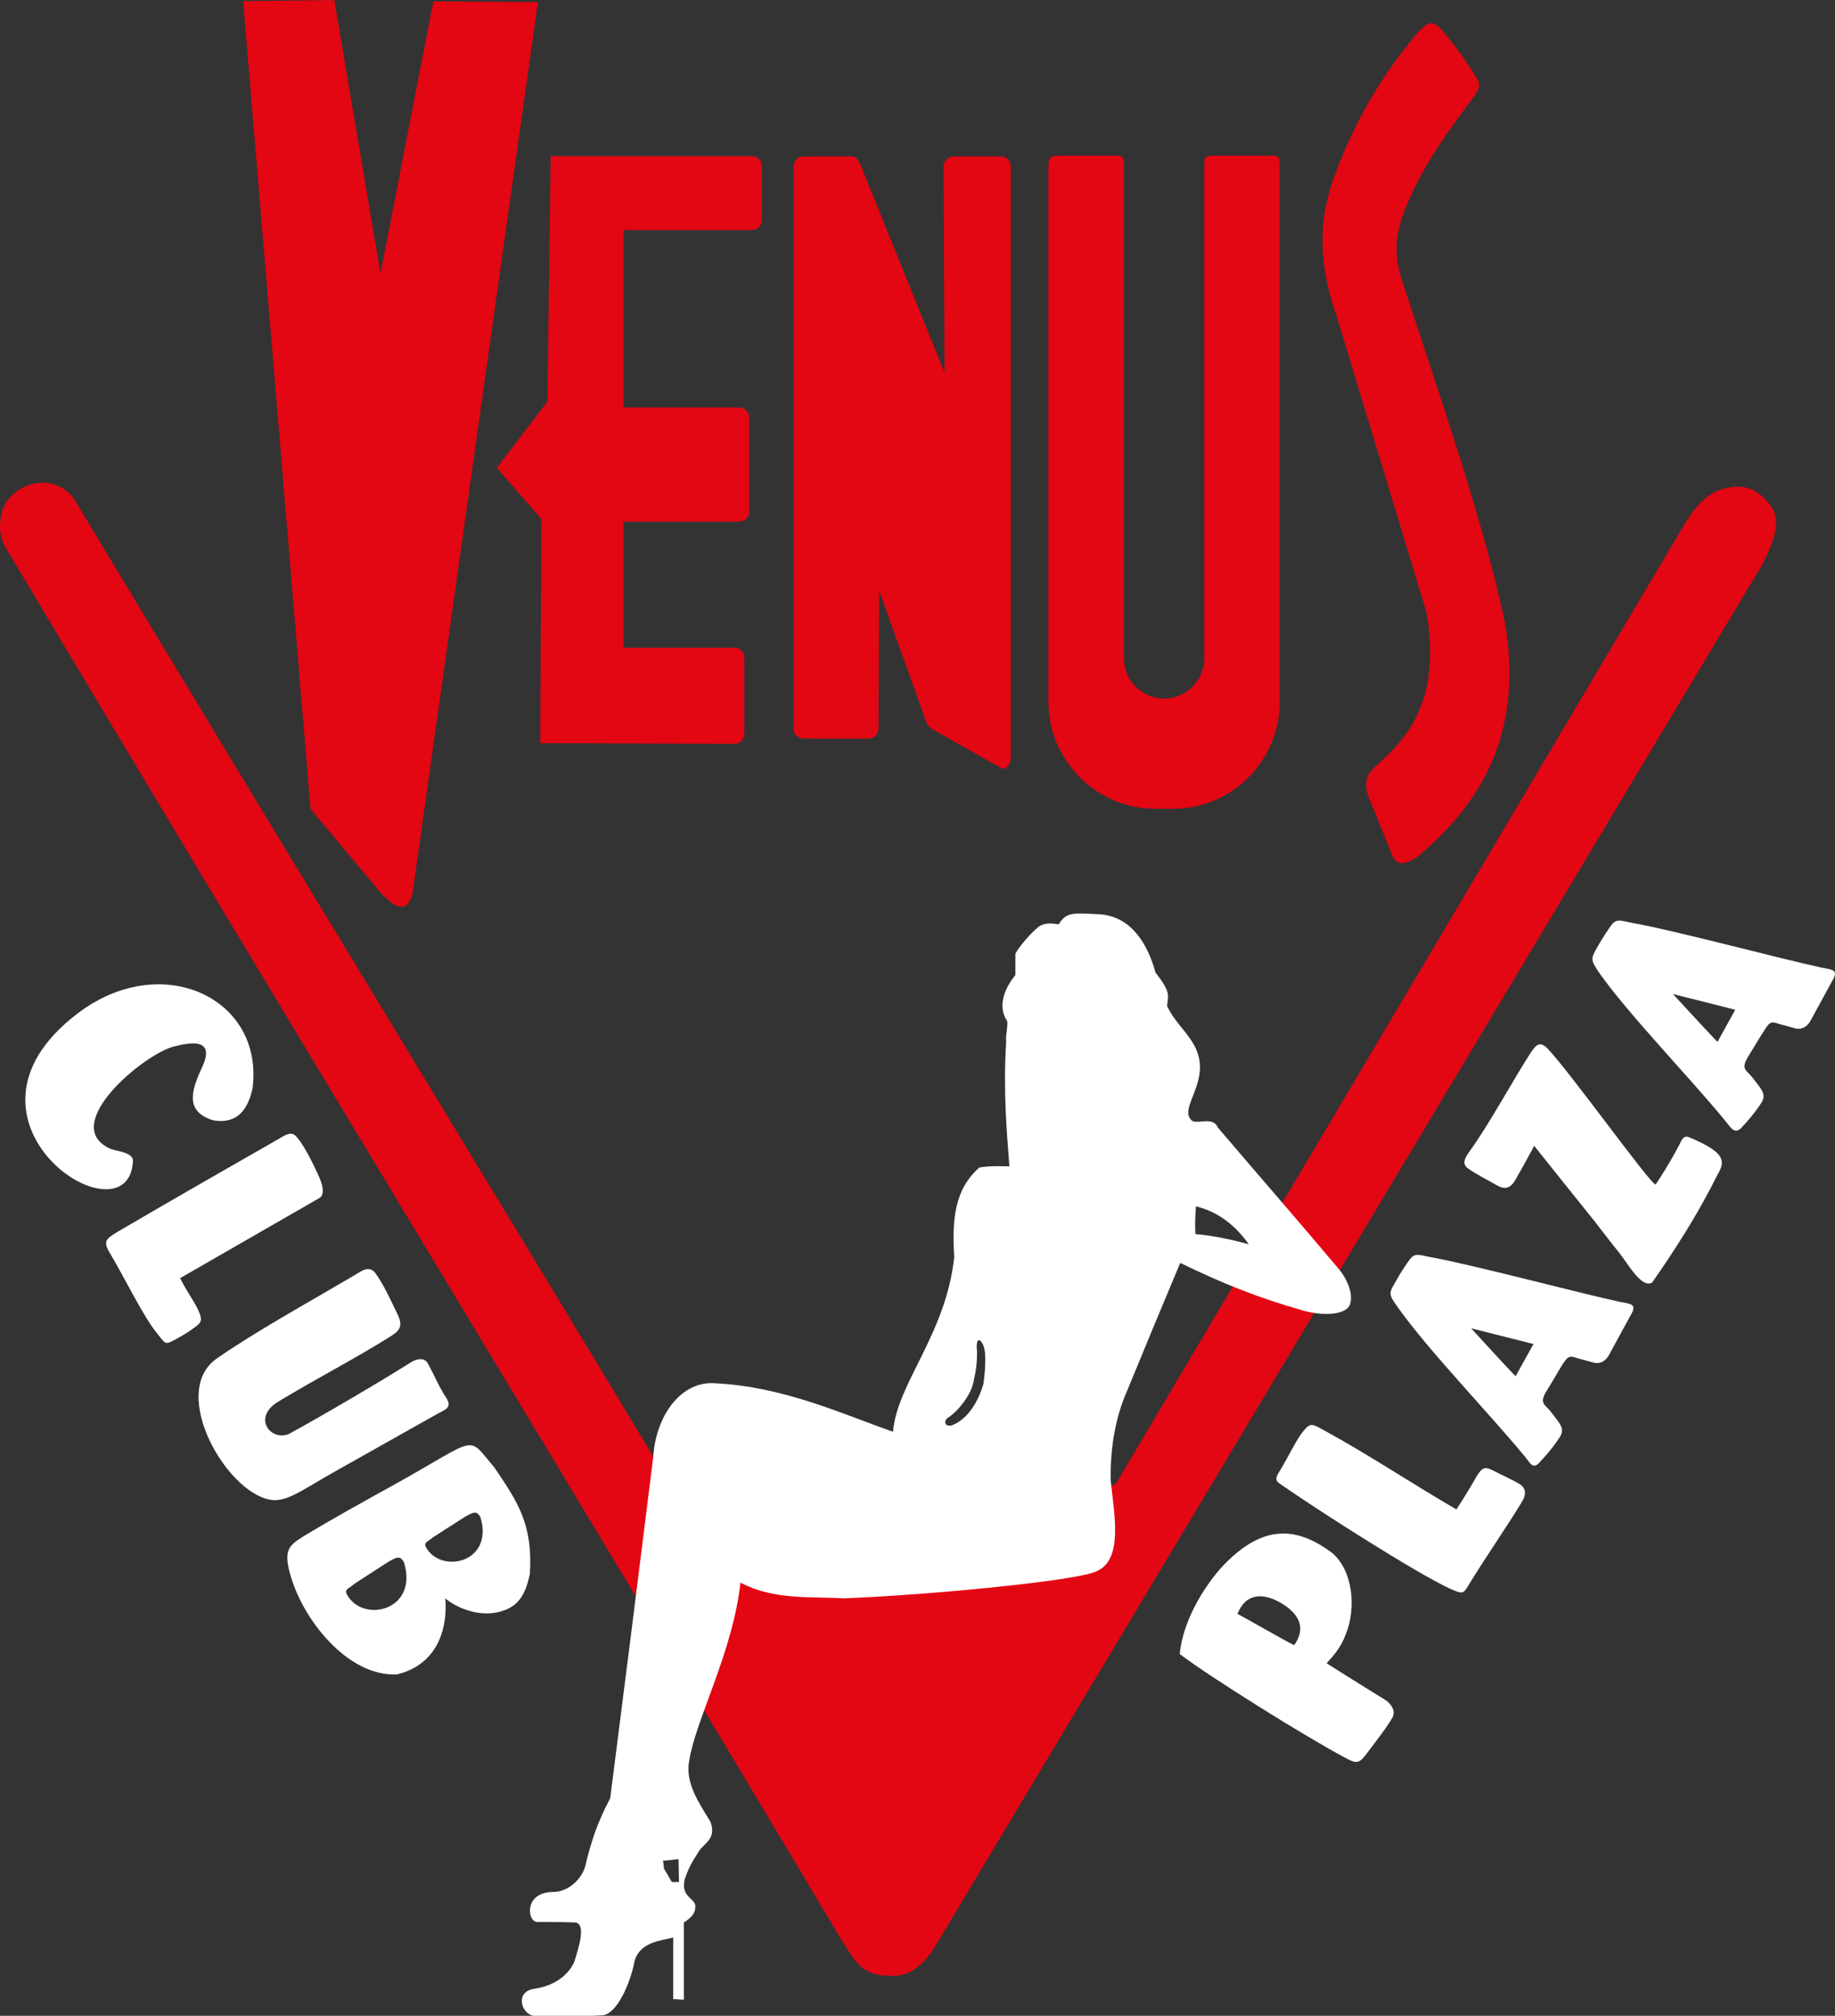
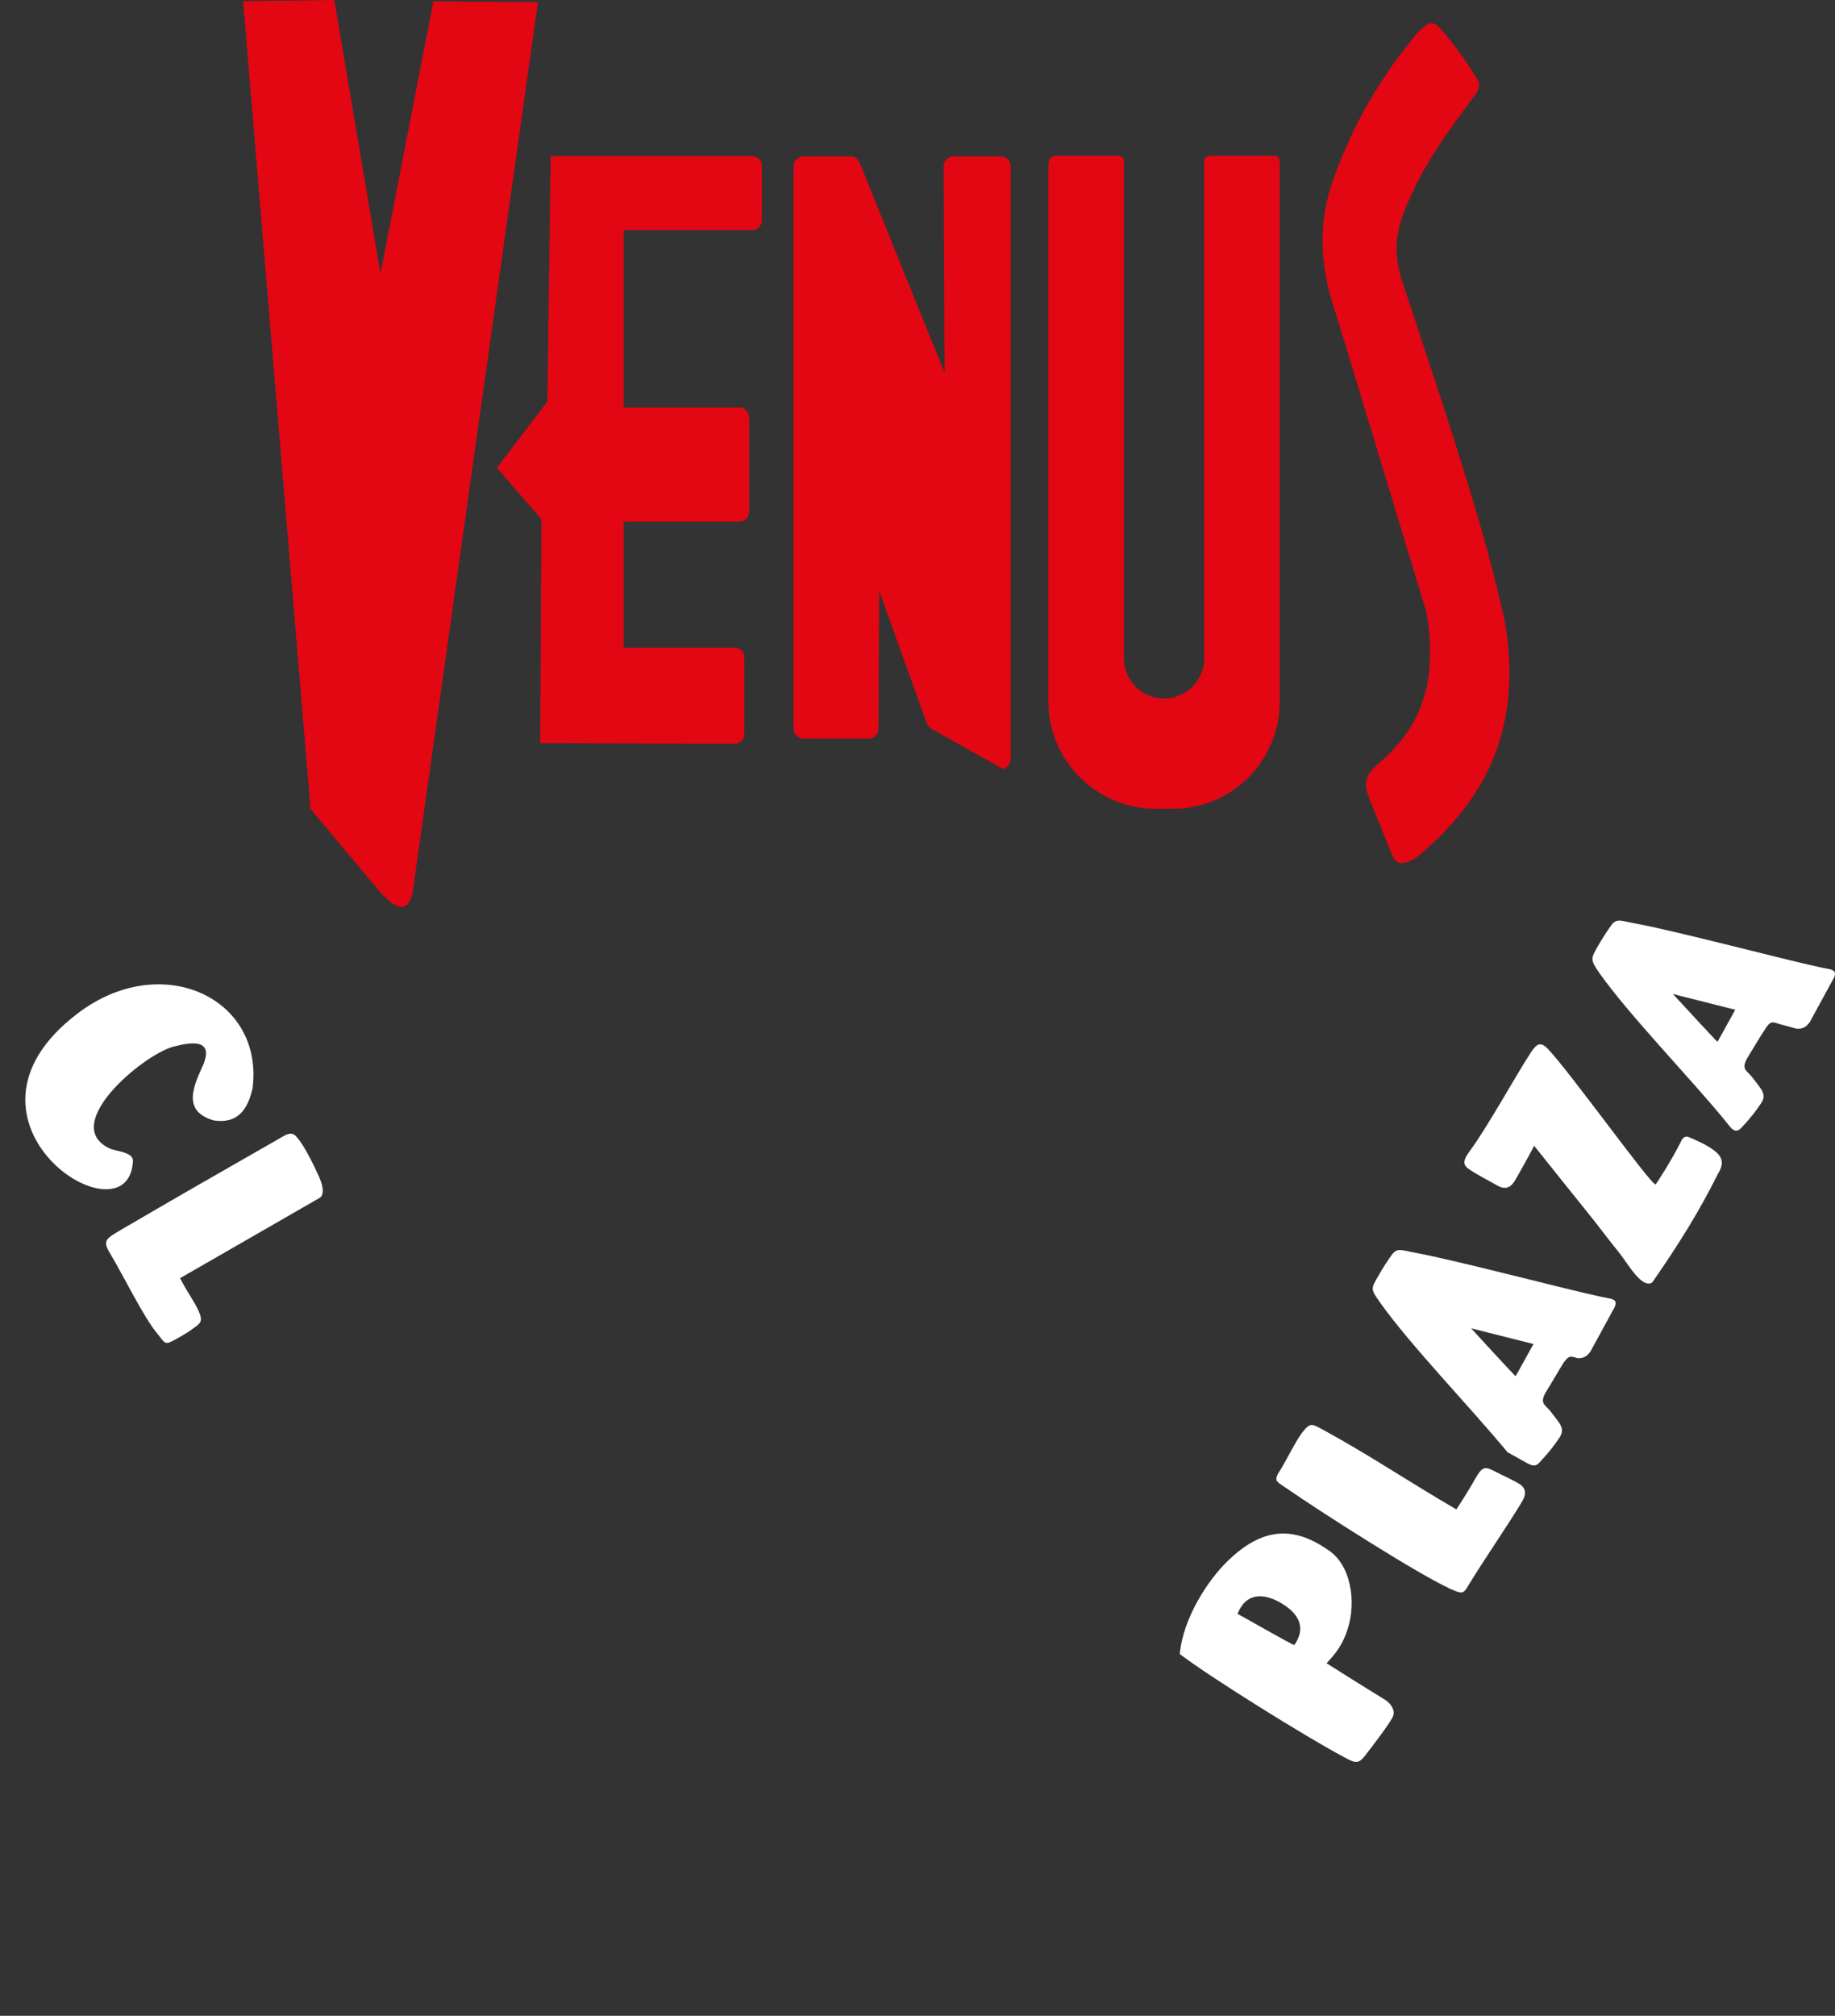
<svg xmlns="http://www.w3.org/2000/svg" version="1.1" id="Capa_1" x="0px" y="0px" viewBox="0 0 79.48 87.26" style="enable-background:new 0 0 79.48 87.26;" xml:space="preserve">
  <rect x="0" y="0" width="79.48" height="87.26" fill="#333333" stroke="none" />
  <style type="text/css">
	.st0{fill-rule:evenodd;clip-rule:evenodd;fill:#E30613;}
	.st1{fill-rule:evenodd;clip-rule:evenodd;fill:#FFFFFF;}
</style>
  <g>
    <g>
      <path class="st0" d="M10.53,0.05L14.48,0l2,11.84l2.29-11.78l4.53,0.03l-5.42,38.5c-0.17,0.87-0.63,0.91-1.44,0l-2.99-3.57    L10.53,0.05z" />
      <path class="st0" d="M34.8,6.77h2.09c0.22,0,0.32,0.22,0.41,0.43l3.61,8.93L40.87,7.2c0-0.22,0.19-0.43,0.43-0.43h2.07    c0.22,0,0.41,0.21,0.41,0.43v25.64c0,0.22-0.22,0.53-0.41,0.41l-2.82-1.59c-0.21-0.1-0.34-0.19-0.43-0.41l-2.04-5.68l-0.03,5.99    c0,0.22-0.19,0.41-0.41,0.41H34.8c-0.24,0-0.43-0.19-0.43-0.41V7.2C34.37,6.98,34.56,6.77,34.8,6.77L34.8,6.77z" />
      <path class="st0" d="M23.85,6.76h8.72c0.24,0,0.43,0.19,0.43,0.43v2.34c0,0.24-0.19,0.43-0.43,0.43h-5.56v7.68h5.01    c0.24,0,0.43,0.19,0.43,0.43v4.1c0,0.22-0.19,0.41-0.43,0.41h-5.01v5.46h4.82c0.22,0,0.41,0.19,0.41,0.41v3.32    c0,0.24-0.19,0.43-0.41,0.43c-2.67,0-5.76-0.03-8.43-0.03l0.05-9.7l-1.93-2.22l2.19-2.87L23.85,6.76z" />
      <path class="st0" d="M45.9,6.74h2.51c0.24,0,0.27,0.1,0.27,0.36v21.4c0,0.96,0.79,1.74,1.74,1.74l0,0c0.96,0,1.74-0.79,1.74-1.74    V7.15c0-0.32,0-0.41,0.41-0.41h2.57c0.15-0.02,0.29,0.05,0.29,0.29v23.36c0,2.53-2.07,4.62-4.6,4.62h-0.8    c-2.53,0-4.62-2.09-4.62-4.62V7.25C45.42,6.86,45.43,6.74,45.9,6.74L45.9,6.74z" />
      <path class="st0" d="M61.37,1.45c0.44-0.48,0.67-0.62,1.06-0.17c0.53,0.6,1.08,1.37,1.51,2.07c0.21,0.29,0.14,0.5-0.07,0.79    c-1.09,1.47-2.17,2.91-2.89,4.63c-0.53,1.2-0.65,2.15-0.26,3.35c1.73,5.28,3.59,10.64,4.48,14.9c0.77,4.79-1.06,7.78-3.83,10.09    c-0.62,0.38-0.91,0.34-1.09-0.14c-0.32-0.8-0.65-1.61-0.97-2.39c-0.21-0.53-0.22-0.94,0.21-1.35c0.96-0.86,1.88-1.74,2.29-3.54    c0.19-1.08,0.17-2.15-0.03-3.2c-1.28-4.22-2.57-8.47-3.85-12.69c-0.63-1.81-1.03-3.85-0.09-6.28C58.66,5.28,59.84,3.28,61.37,1.45    L61.37,1.45z" />
-       <path class="st0" d="M0.47,24.08c-0.32-0.5-0.63-0.99-0.38-1.95c0.15-0.44,0.44-0.87,1.2-1.15c0.91-0.27,1.64,0.15,1.97,0.7    c8.55,14.23,17.22,28.39,25.79,42.62l19.26-0.03c1.76-2.98,3.52-5.93,5.28-8.91c6.46-10.89,12.93-21.79,19.39-32.7    c0.32-0.51,0.67-0.99,1.15-1.28c0.31-0.19,0.65-0.29,1.08-0.31c0.51-0.02,1.03,0.17,1.56,0.92c0.38,0.7,0,1.57-0.44,2.45    C64.38,44.38,52.45,64.31,40.51,84.25c-0.41,0.67-1.04,1.35-1.98,1.28c-1.21-0.02-1.45-0.55-2.19-1.73    C24.45,63.86,12.36,44.04,0.47,24.08L0.47,24.08z" />
-       <path class="st1" d="M9.4,58.8c-2.17,1.49,0.55,6.09,2.5,6.14c0.68,0,1.35-0.55,2.89-1.4l4.16-2.34c0.31-0.17,0.65-0.26,0.39-0.67    c-0.31-0.46-0.51-0.97-0.8-1.49c-0.15-0.31-0.51-0.22-0.77-0.05c-1.25,0.79-3.8,2.29-5.25,3.08c-0.77,0.34-1.62-0.68-0.48-1.39    c1.81-1.09,3.23-1.8,4.86-2.82c0.39-0.24,0.58-0.44,0.32-0.96c-0.26-0.55-0.62-1.33-0.97-1.8c-0.29-0.36-0.62-0.05-1.01,0.17    C13.42,56.34,11.02,57.67,9.4,58.8L9.4,58.8z" />
      <path class="st1" d="M7.5,45.31c0.84-0.22,1.73-0.32,1.32,0.74C8.39,47,7.86,48.09,9.25,48.5c1.06,0.17,1.49-0.5,1.69-1.39    c0.5-3.93-3.97-6-7.59-3.23c-6.17,4.7,2.27,10.09,2.41,6.35c-0.03-0.38-0.79-0.39-1.04-0.53C2.61,48.67,6.17,45.68,7.5,45.31    L7.5,45.31z" />
      <path class="st1" d="M4.78,54.28c0.58,0.96,1.44,2.75,2.05,3.47c0.26,0.31,0.29,0.48,0.6,0.32c0.29-0.15,0.67-0.36,0.92-0.55    c0.29-0.21,0.43-0.29,0.31-0.63c-0.19-0.5-0.48-0.82-0.86-1.56l6-3.45c0.21-0.09,0.26-0.39,0.02-0.94    c-0.27-0.6-0.67-1.39-0.96-1.71c-0.21-0.26-0.41-0.15-0.7,0.02c-2.33,1.33-4.93,2.82-7.01,4.04C4.61,53.62,4.42,53.7,4.78,54.28    L4.78,54.28z" />
-       <path class="st1" d="M15.01,68.99c-0.09-0.21,0.14-0.24,0.34-0.43l1.45-0.94c0.34-0.19,0.53-0.32,0.7,0.02    C18.14,69.75,15.66,70.29,15.01,68.99L15.01,68.99z M17.2,72.48c1.49-0.36,2.21-1.61,2.09-3.3c0.1,0.14,1.21,0.91,2.39,0.58    c0.82-0.22,1.09-0.8,1.27-1.62c0.14-2.19-0.55-3.15-1.54-4.62c-1.23-1.44-0.6-1.32-4.41,0.79c-1.09,0.6-2.7,1.49-3.88,2.21    c-0.6,0.38-0.82,0.58-0.58,1.52C13.06,70.09,15.08,72.6,17.2,72.48L17.2,72.48z M18.43,66.94c-0.07-0.19,0.14-0.22,0.32-0.39    l1.39-0.89c0.32-0.17,0.5-0.31,0.67,0.02C21.41,67.66,19.06,68.17,18.43,66.94L18.43,66.94z" />
      <path class="st1" d="M55.58,69.45c0.6,0.38,1.04,0.97,0.48,1.76c-0.09,0-2.29-1.27-2.46-1.35C53.97,68.94,54.74,68.92,55.58,69.45    L55.58,69.45z M58.21,76.06c0.56,0.31,0.65,0.31,1.03-0.21c0.26-0.34,0.91-1.18,1.08-1.52c0.15-0.29-0.1-0.62-0.36-0.77    c-0.84-0.51-2.5-1.56-2.5-1.56c0.44-0.48,0.68-0.79,0.91-1.47c0.39-1.21,0.14-2.82-0.87-3.45c-1.56-1.08-2.89-0.89-4.31,0.48    c-0.86,0.82-1.95,2.48-2.09,4.04C52.36,72.57,56.67,75.25,58.21,76.06L58.21,76.06z" />
-       <path class="st1" d="M65.65,59.57c-0.07-0.03-1.93-2.07-1.93-2.07l2.7,0.68L65.65,59.57L65.65,59.57z M66.75,63.23    c0.43-0.46,0.62-0.74,0.77-0.96c0.31-0.43,0.05-0.63-0.39-1.21c-0.22-0.26-0.44-0.31-0.19-0.77c0.31-0.5,0.51-0.86,0.77-1.28    c0.21-0.29,0.27-0.34,0.6-0.22l0.77,0.21c0.27,0.03,0.44-0.09,0.58-0.29l0.96-1.76c0.31-0.51,0.03-0.5-0.48-0.6    c-1.68-0.36-6.31-1.59-8.12-1.92c-0.55-0.1-0.72-0.22-0.96,0.09c-0.15,0.21-0.39,0.56-0.56,0.87c-0.36,0.62-0.38,0.6,0.05,1.21    c1.32,1.86,3.93,4.55,5.52,6.48C66.32,63.4,66.42,63.64,66.75,63.23L66.75,63.23z" />
+       <path class="st1" d="M65.65,59.57c-0.07-0.03-1.93-2.07-1.93-2.07l2.7,0.68L65.65,59.57L65.65,59.57z M66.75,63.23    c0.43-0.46,0.62-0.74,0.77-0.96c0.31-0.43,0.05-0.63-0.39-1.21c-0.22-0.26-0.44-0.31-0.19-0.77c0.31-0.5,0.51-0.86,0.77-1.28    c0.21-0.29,0.27-0.34,0.6-0.22c0.27,0.03,0.44-0.09,0.58-0.29l0.96-1.76c0.31-0.51,0.03-0.5-0.48-0.6    c-1.68-0.36-6.31-1.59-8.12-1.92c-0.55-0.1-0.72-0.22-0.96,0.09c-0.15,0.21-0.39,0.56-0.56,0.87c-0.36,0.62-0.38,0.6,0.05,1.21    c1.32,1.86,3.93,4.55,5.52,6.48C66.32,63.4,66.42,63.64,66.75,63.23L66.75,63.23z" />
      <path class="st1" d="M65.65,51.05c0.43-0.75,0.77-1.39,0.8-1.45c0.77,0.96,1.69,2.12,2.62,3.27c0.32,0.41,0.68,0.89,1.04,1.33    c0.41,0.51,0.99,1.59,1.45,1.32c1.04-1.49,2.02-3.03,2.84-4.69c0.27-0.43,0.19-0.67,0.03-0.86c-0.21-0.24-0.68-0.5-1.27-0.74    c-0.22-0.1-0.32,0.1-0.39,0.26c-0.39,0.77-1.01,1.73-1.06,1.78c-0.15,0.1-3.69-4.84-4.67-5.87c-0.31-0.32-0.48-0.22-0.72,0.14    c-0.67,1.01-1.83,3.16-2.69,4.33c-0.21,0.29-0.31,0.53-0.03,0.72c0.38,0.27,0.79,0.46,1.2,0.7C65.15,51.5,65.41,51.48,65.65,51.05    L65.65,51.05z" />
      <path class="st1" d="M63.68,68.5c0.56-0.92,1.71-2.6,2.24-3.49c0.26-0.43,0.1-0.67-0.19-0.82c-0.24-0.14-0.62-0.31-1.01-0.51    c-0.38-0.19-0.5-0.22-0.8,0.29c-0.26,0.48-0.82,1.35-0.84,1.37c-1.98-1.15-3.78-2.36-5.76-3.44c-0.51-0.27-0.56-0.36-0.96,0.17    c-0.27,0.38-0.63,1.11-0.86,1.49c-0.36,0.56-0.27,0.53,0.26,0.89c1.33,0.92,5.51,3.61,7.06,4.33    C63.41,69.04,63.38,68.99,63.68,68.5L63.68,68.5z" />
      <path class="st1" d="M74.39,45.1c-0.05-0.03-1.93-2.07-1.93-2.07l2.7,0.68L74.39,45.1L74.39,45.1z M75.48,48.76    c0.43-0.46,0.62-0.74,0.77-0.96c0.31-0.43,0.05-0.63-0.39-1.21c-0.22-0.26-0.44-0.31-0.19-0.77c0.31-0.5,0.51-0.86,0.79-1.28    c0.19-0.29,0.26-0.34,0.58-0.22l0.77,0.21c0.27,0.03,0.44-0.09,0.58-0.29l0.96-1.76c0.31-0.51,0.03-0.5-0.48-0.6    c-1.68-0.36-6.29-1.59-8.12-1.92c-0.55-0.1-0.72-0.22-0.96,0.09c-0.15,0.21-0.38,0.56-0.56,0.87c-0.34,0.6-0.36,0.6,0.05,1.21    c1.3,1.83,3.88,4.48,5.44,6.38C74.99,48.85,75.16,49.15,75.48,48.76L75.48,48.76z" />
-       <path class="st1" d="M43.98,42.21c0-0.38,0-0.53,0-0.92c0.12-0.27,0.75-1.01,1.09-1.23c0.34-0.14,0.55-0.07,0.79-0.05    c0.32-0.55,0.68-0.48,1.62-0.44c1.52,0.02,2.24,1.33,2.57,2.53c0.65,0.84,0.56,0.96,0.5,1.44c0.5,1.16,1.97,1.74,1.21,3.66    c-0.12,0.38-0.46,0.96-0.19,1.25c0.19,0.31,0.94-0.19,1.18,0.36c1.78,2.09,3.39,3.93,5.15,6.02c0.48,0.53,0.75,1.25,0.55,1.69    c-0.22,0.39-1.09,0.46-1.98,0.22c-2.04-0.58-3.51-1.18-5.35-2.07c-0.77,1.83-1.54,3.68-2.29,5.51c-0.58,1.3-0.75,2.72-0.72,3.93    c0.14,1.39,0.56,3.39-0.6,3.9c-0.75,0.41-7.27,1.04-10.98,1.18c-1.45-0.09-2.98,0.09-4.46-0.68c-0.31,2.94-1.93,5.93-2.21,7.66    c-0.21,0.99,0.41,1.86,0.91,2.69c0.27,0.72-0.24,0.91-0.48,1.25c-0.24,0.39-0.41,0.6-0.63,1.23c-0.19,0.8,0.44,0.8,0.46,1.18    c0,0.32-0.19,0.5-0.5,0.7c0,1.11,0,2.21,0,3.34c-0.19,0-0.27-0.02-0.46-0.02c0-0.91,0-1.76,0-2.67c-0.48,0.14-1.45,0.17-1.68,1.04    c-0.17,0.94-0.77,2.29-1.39,2.33c-1.15,0.07-1.81,0.02-2.92,0.03c-0.58-0.03-0.91-1.06-0.02-1.18c0.8-0.12,1.42-0.53,1.71-1.13    c0.26-0.79,0.51-1.69,0.05-1.74c-0.63-0.02-1.01-0.02-1.62-0.02c-0.46,0.03-0.63-1.3,0.68-1.3c0.55,0,1.16-0.44,1.37-1.08    c0.27-1.15,0.55-1.95,1.09-2.98c0.63-4.91,1.25-9.83,1.86-14.74c0.12-1.92,1.28-3.34,2.69-3.22c2.94,0.14,5.51,1.33,7.7,2.1    c0.17-2.1,2.29-4.21,2.65-7.56c-0.1-1.66,0.02-2.94,1.09-3.88c0.44-0.09,1.3-0.05,1.3-0.05c-0.12-1.57-0.27-3.3-0.14-5.39    c-0.03-0.32,0.07-0.56,0.05-0.89C43.23,43.63,43.43,42.88,43.98,42.21L43.98,42.21z M51.8,52.22c-0.03,0.39-0.05,0.86-0.02,1.2    c0.79,0.07,1.56,0.24,2.31,0.44C53.58,53.16,52.89,52.49,51.8,52.22L51.8,52.22z M42.32,58.51c-0.09-0.77,0.24-0.51,0.32-0.1    c0.07,0.31,0.03,1.01-0.05,1.52c-0.21,0.7-0.63,1.47-1.33,1.76c-0.31,0.12-0.46-0.19-0.14-0.36c0.44-0.31,0.92-0.96,1.03-1.45    C42.29,59.26,42.32,58.99,42.32,58.51L42.32,58.51z M28.71,80.55c0.05,0,0.68-0.07,0.68-0.07l0.02,0.99H29.1l-0.34-0.58    C28.76,80.9,28.73,80.55,28.71,80.55L28.71,80.55z" />
    </g>
  </g>
</svg>